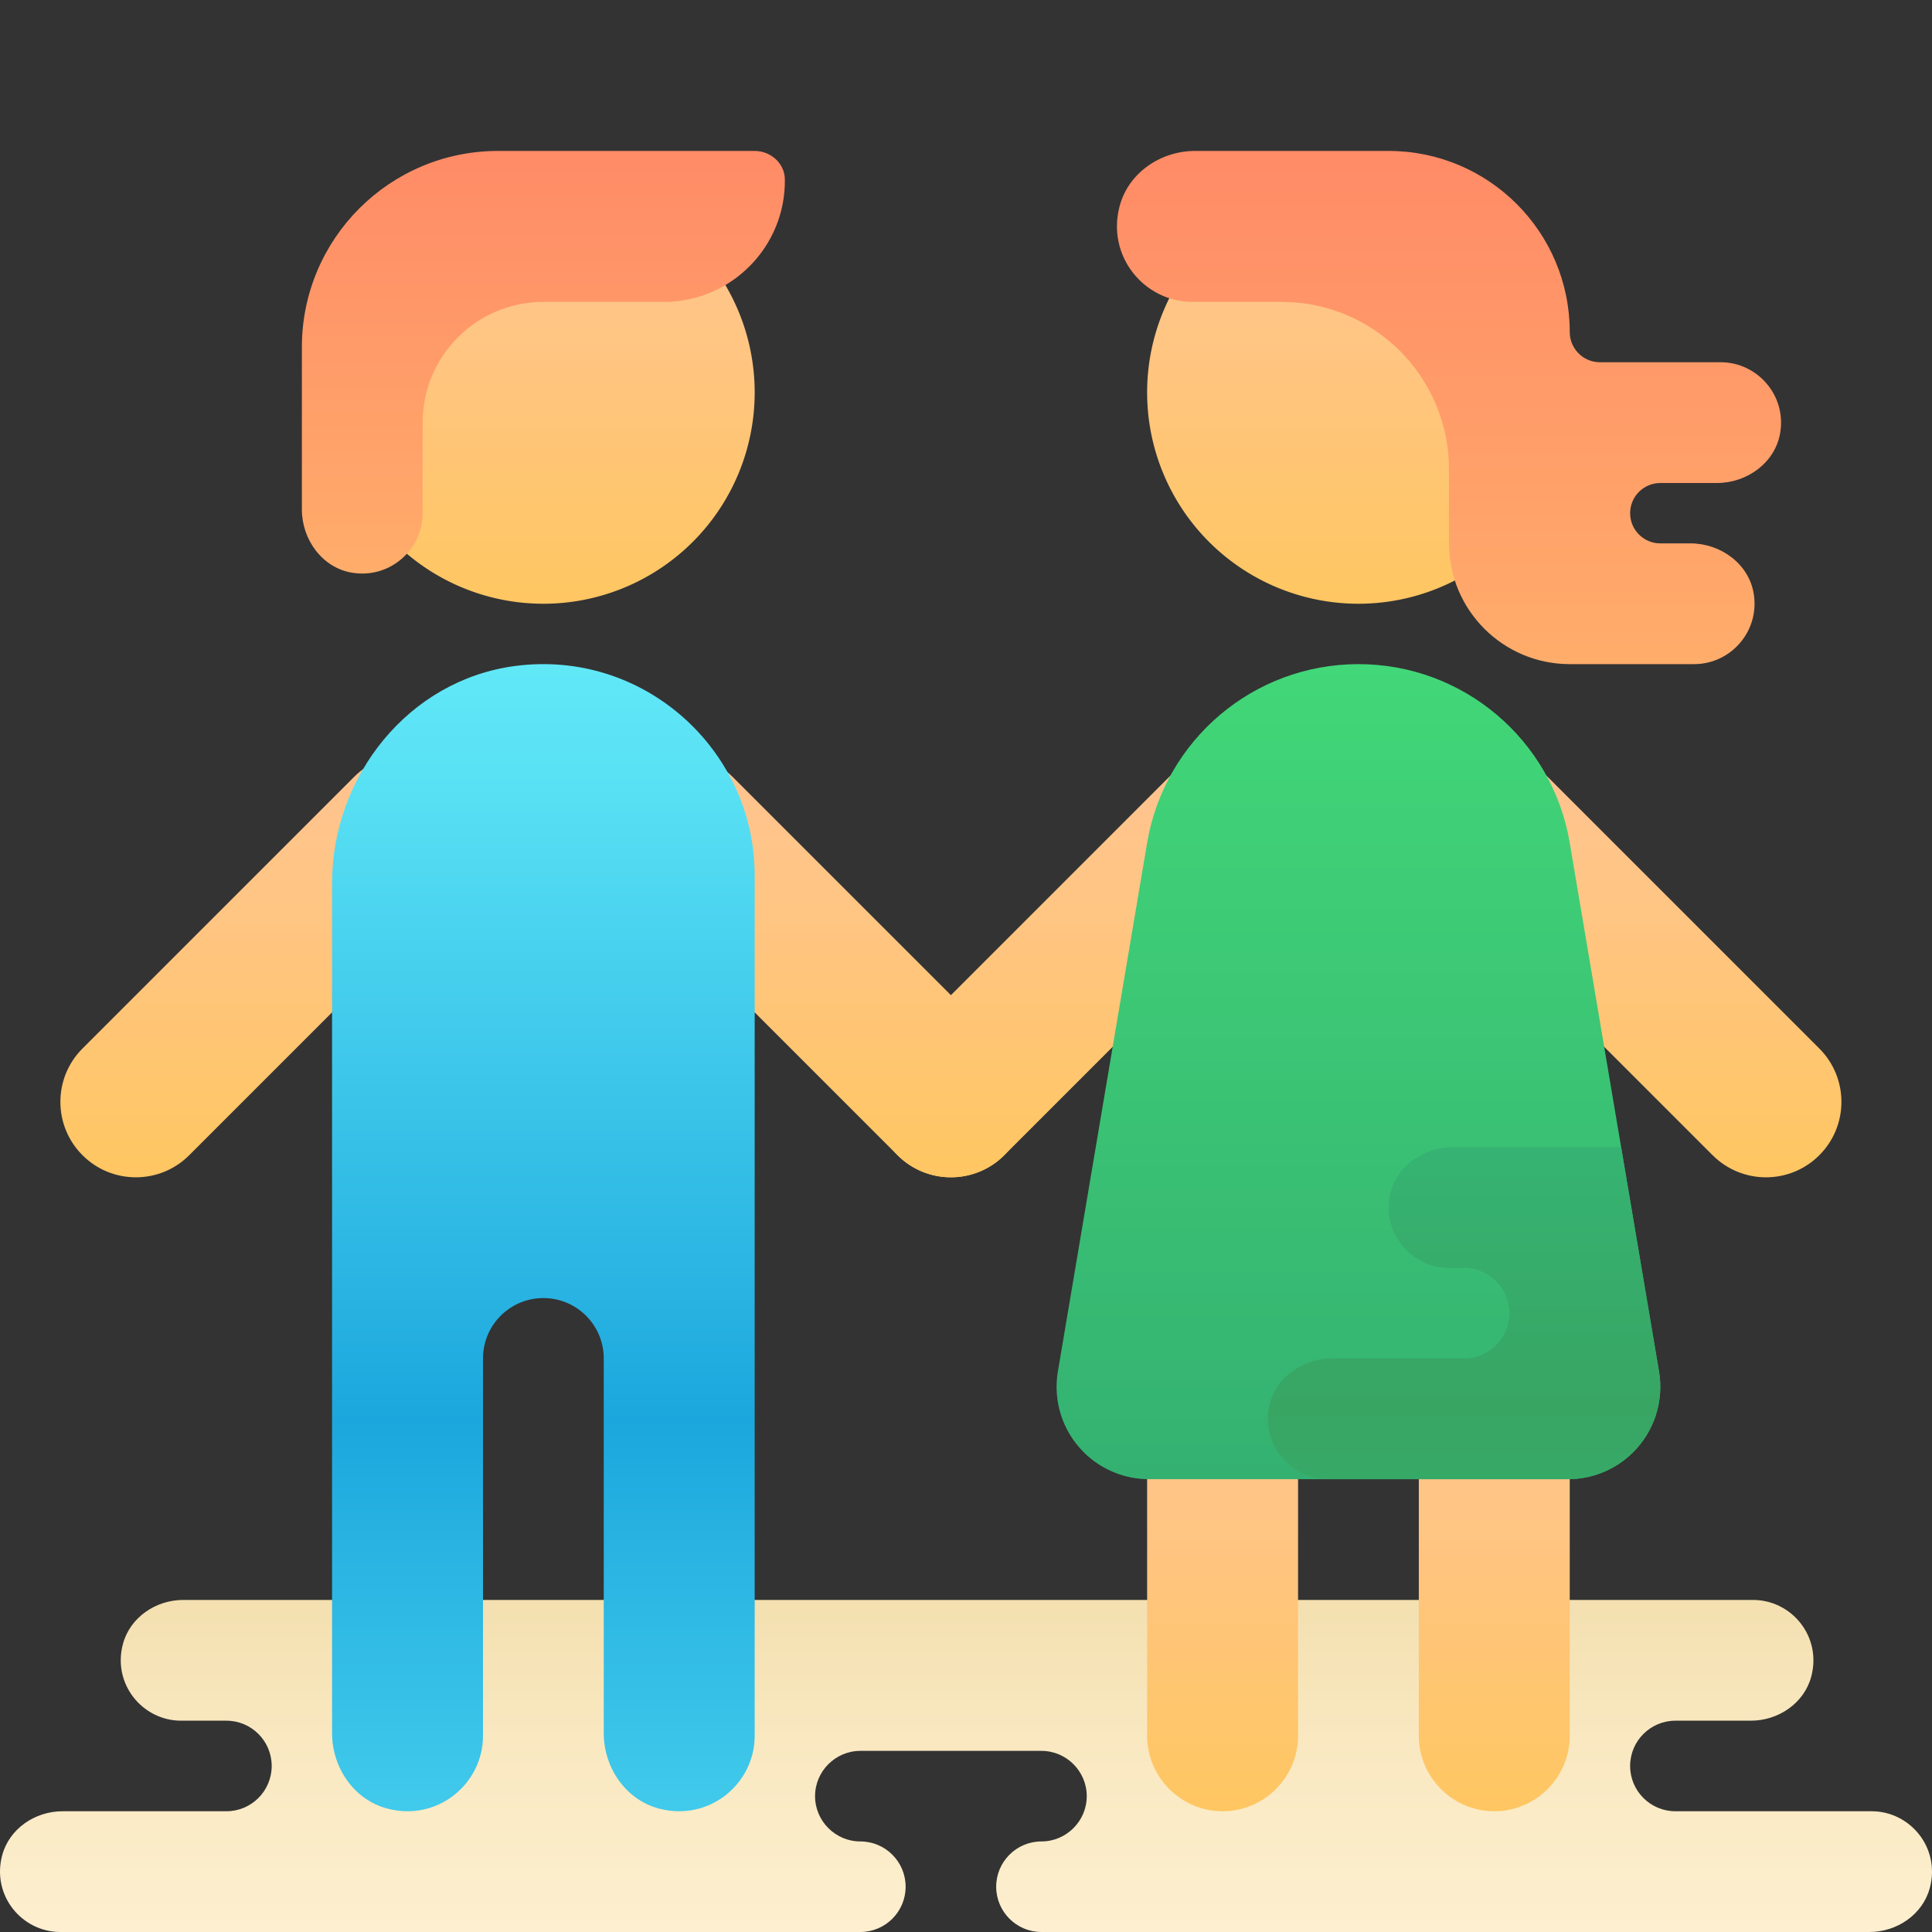
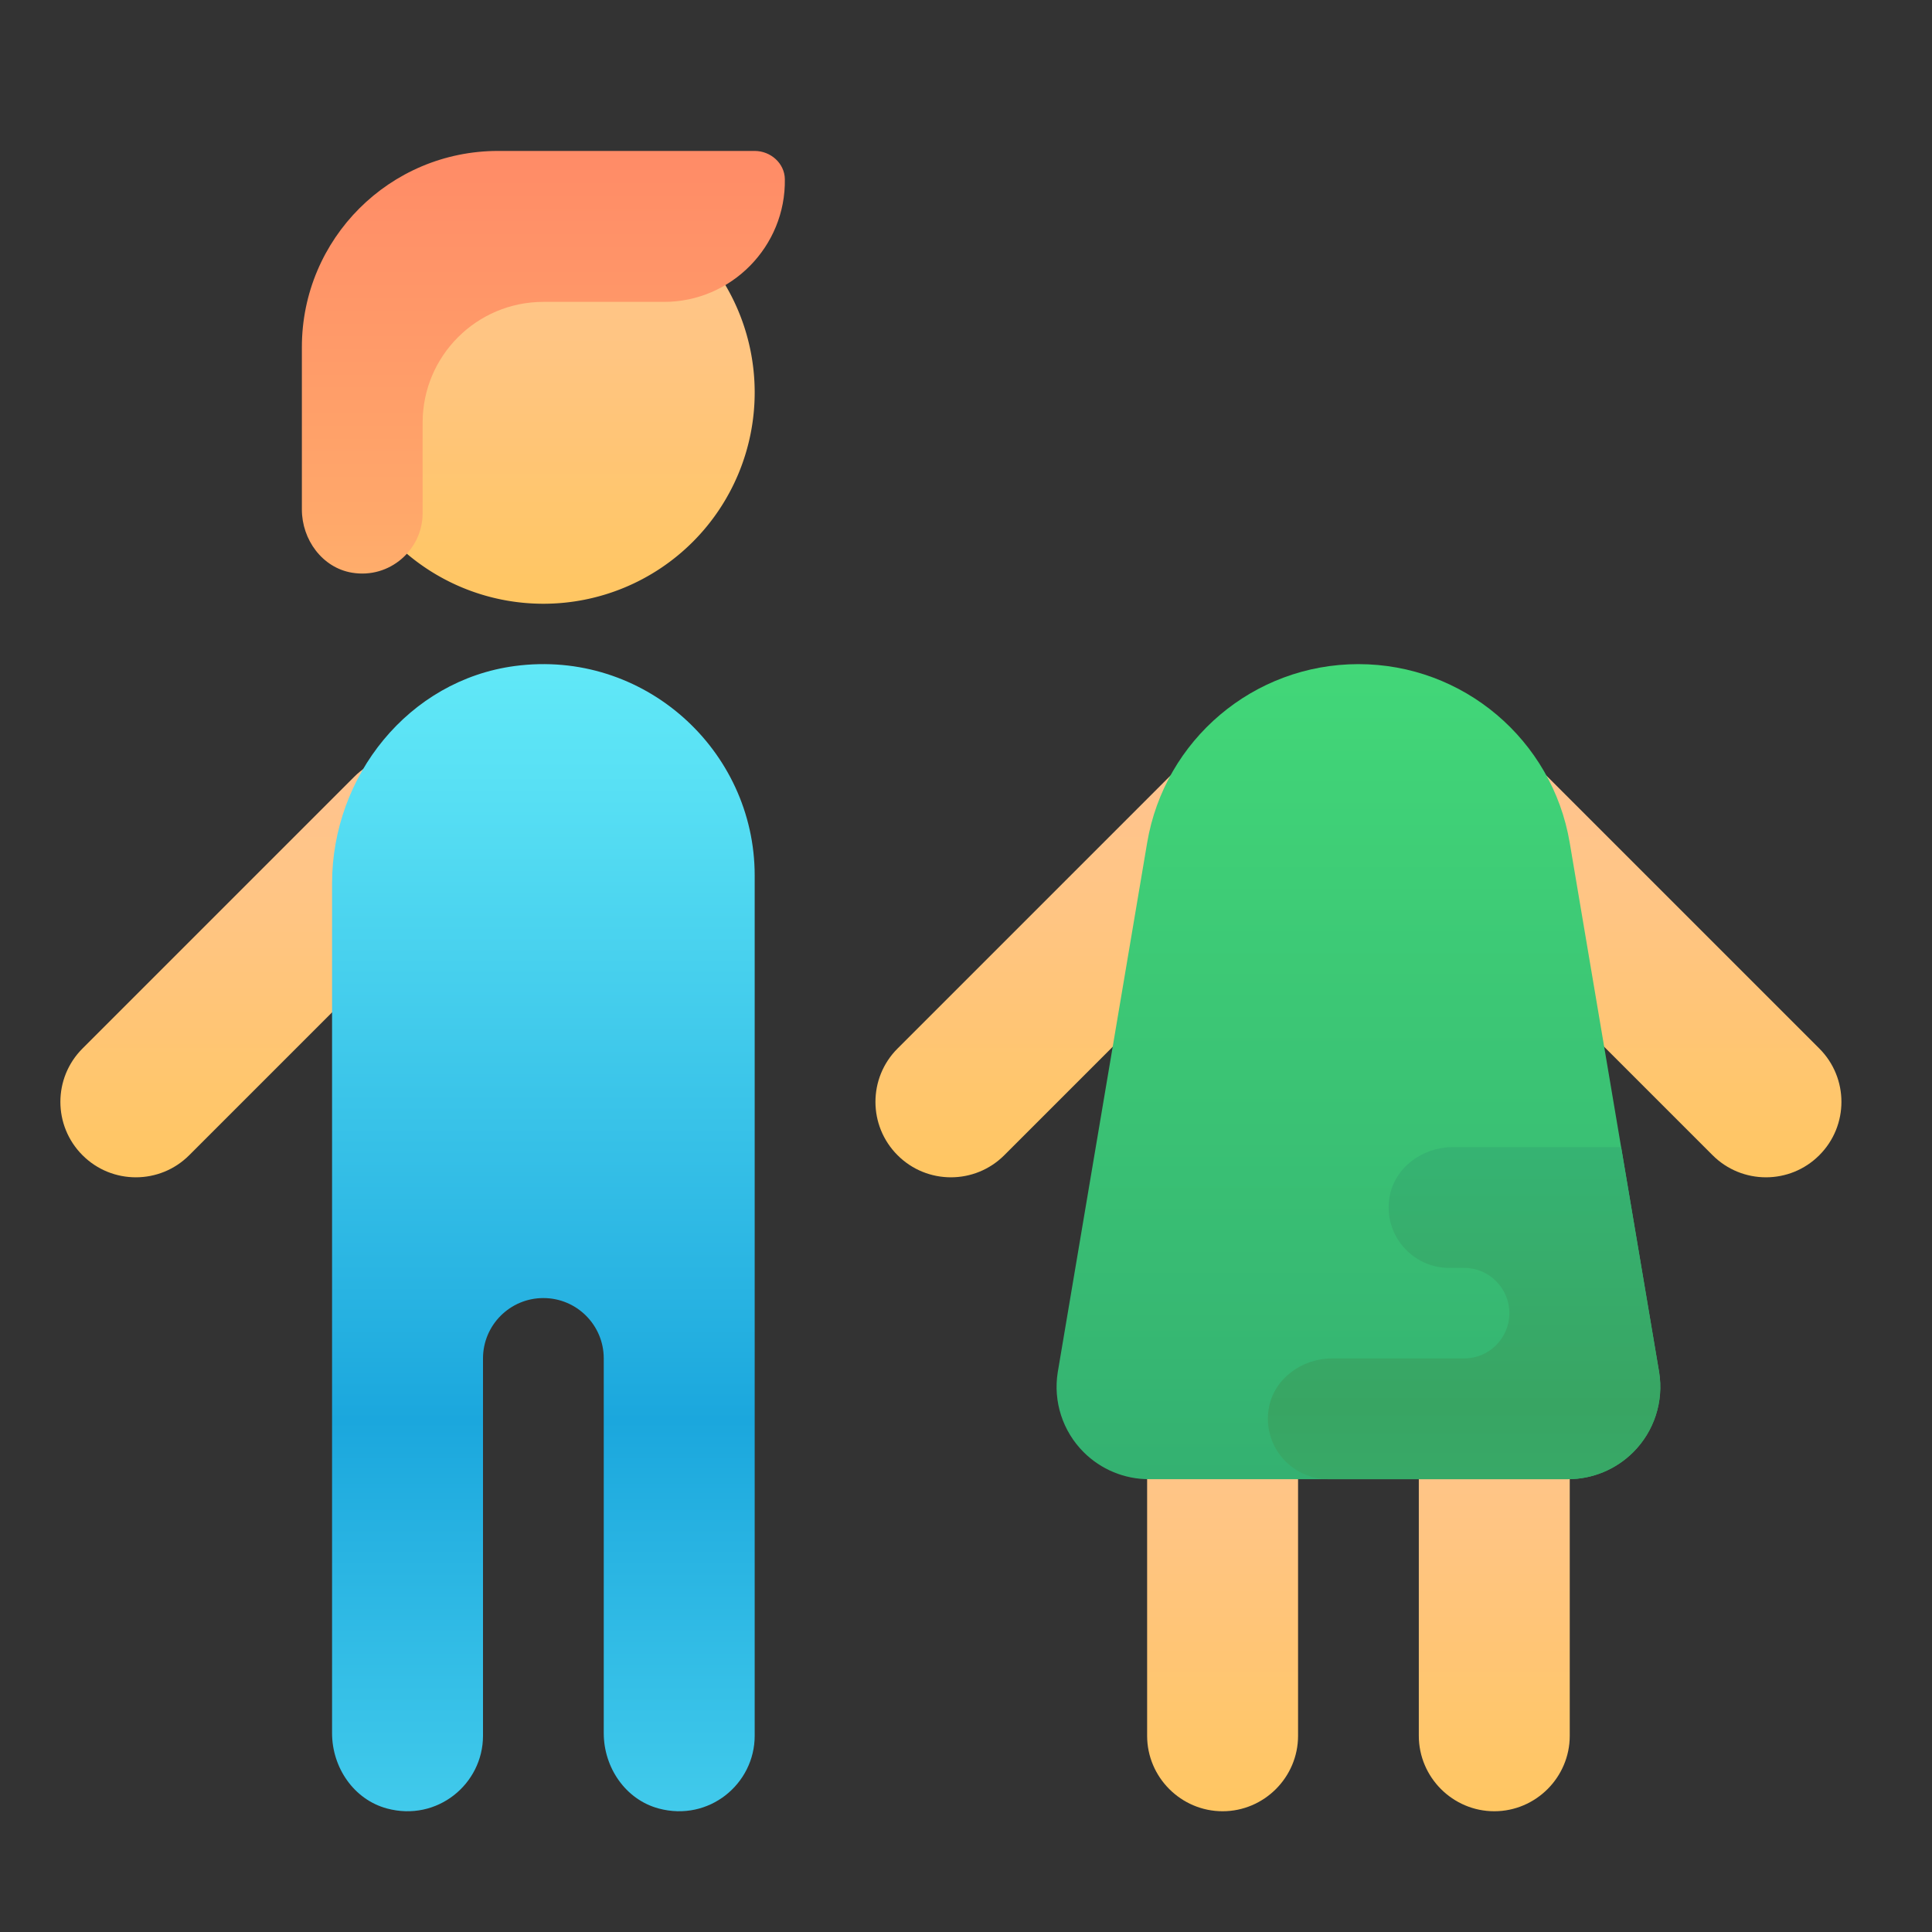
<svg xmlns="http://www.w3.org/2000/svg" viewBox="0 0 64 64">
  <rect x="0" y="0" width="64" height="64" fill="#333333" stroke="none" />
  <linearGradient id="jNALDPiU6RYqP2Wdtyhbha" x1="32" x2="32" y1="45.204" y2="68.979" gradientUnits="userSpaceOnUse" spreadMethod="reflect">
    <stop offset="0" stop-color="#e9ce8e" />
    <stop offset="0" stop-color="#e9ce8e" />
    <stop offset=".241" stop-color="#f1dca9" />
    <stop offset=".521" stop-color="#f9e8c0" />
    <stop offset=".782" stop-color="#fdefcf" />
    <stop offset="1" stop-color="#fff2d4" />
  </linearGradient>
-   <path fill="url(#jNALDPiU6RYqP2Wdtyhbha)" d="M62,60h-6.5c-0.828,0-1.5-0.672-1.5-1.5s0.672-1.5,1.5-1.5H58 c0.911,0,1.762-0.577,1.999-1.456c0.358-1.33-0.65-2.544-1.927-2.544h-52c-0.911,0-1.762,0.577-1.999,1.456 C3.715,55.786,4.723,57,6,57h1.5C8.328,57,9,57.672,9,58.5S8.328,60,7.5,60H2.072c-0.911,0-1.762,0.577-1.999,1.456 C-0.285,62.786,0.723,64,2,64h22.5h4c0.828,0,1.5-0.672,1.5-1.5S29.328,61,28.5,61c-0.825,0-1.5-0.675-1.5-1.5s0.675-1.5,1.5-1.5h6 c0.825,0,1.5,0.675,1.5,1.5S35.325,61,34.5,61c-0.828,0-1.5,0.672-1.5,1.5s0.672,1.5,1.5,1.5h4h23.428 c0.911,0,1.762-0.577,1.999-1.456C64.285,61.214,63.277,60,62,60z" />
  <linearGradient id="jNALDPiU6RYqP2Wdtyhbhb" x1="27" x2="27" y1="39" y2="25" gradientUnits="userSpaceOnUse" spreadMethod="reflect">
    <stop offset="0" stop-color="#ffc662" />
    <stop offset=".004" stop-color="#ffc662" />
    <stop offset=".609" stop-color="#ffc582" />
    <stop offset="1" stop-color="#ffc491" />
    <stop offset="1" stop-color="#ffc491" />
  </linearGradient>
-   <path fill="url(#jNALDPiU6RYqP2Wdtyhbhb)" d="M31.5,39c-0.64,0-1.28-0.244-1.768-0.732l-9-9c-0.977-0.976-0.977-2.559,0-3.535 c0.976-0.977,2.56-0.977,3.535,0l9,9c0.977,0.976,0.977,2.559,0,3.535C32.78,38.756,32.14,39,31.5,39z" />
  <linearGradient id="jNALDPiU6RYqP2Wdtyhbhc" x1="9" x2="9" y1="39" y2="25" gradientUnits="userSpaceOnUse" spreadMethod="reflect">
    <stop offset="0" stop-color="#ffc662" />
    <stop offset=".004" stop-color="#ffc662" />
    <stop offset=".609" stop-color="#ffc582" />
    <stop offset="1" stop-color="#ffc491" />
    <stop offset="1" stop-color="#ffc491" />
  </linearGradient>
  <path fill="url(#jNALDPiU6RYqP2Wdtyhbhc)" d="M4.5,39c0.64,0,1.28-0.244,1.768-0.732l9-9c0.977-0.976,0.977-2.559,0-3.535 c-0.976-0.977-2.56-0.977-3.535,0l-9,9c-0.977,0.976-0.977,2.559,0,3.535C3.22,38.756,3.86,39,4.5,39z" />
  <linearGradient id="jNALDPiU6RYqP2Wdtyhbhd" x1="45" x2="45" y1="20" y2="6" gradientUnits="userSpaceOnUse" spreadMethod="reflect">
    <stop offset="0" stop-color="#ffc662" />
    <stop offset=".004" stop-color="#ffc662" />
    <stop offset=".609" stop-color="#ffc582" />
    <stop offset="1" stop-color="#ffc491" />
    <stop offset="1" stop-color="#ffc491" />
  </linearGradient>
-   <path fill="url(#jNALDPiU6RYqP2Wdtyhbhd)" d="M45 6A7 7 0 1 0 45 20A7 7 0 1 0 45 6Z" />
  <linearGradient id="jNALDPiU6RYqP2Wdtyhbhe" x1="49.5" x2="49.5" y1="60" y2="45" gradientUnits="userSpaceOnUse" spreadMethod="reflect">
    <stop offset="0" stop-color="#ffc662" />
    <stop offset=".004" stop-color="#ffc662" />
    <stop offset=".609" stop-color="#ffc582" />
    <stop offset="1" stop-color="#ffc491" />
    <stop offset="1" stop-color="#ffc491" />
  </linearGradient>
  <path fill="url(#jNALDPiU6RYqP2Wdtyhbhe)" d="M49.5,45L49.5,45c1.375,0,2.5,1.125,2.5,2.5v10c0,1.375-1.125,2.5-2.5,2.5h0 c-1.375,0-2.5-1.125-2.5-2.5v-10C47,46.125,48.125,45,49.5,45z" />
  <linearGradient id="jNALDPiU6RYqP2Wdtyhbhf" x1="40.5" x2="40.5" y1="60" y2="45" gradientUnits="userSpaceOnUse" spreadMethod="reflect">
    <stop offset="0" stop-color="#ffc662" />
    <stop offset=".004" stop-color="#ffc662" />
    <stop offset=".609" stop-color="#ffc582" />
    <stop offset="1" stop-color="#ffc491" />
    <stop offset="1" stop-color="#ffc491" />
  </linearGradient>
  <path fill="url(#jNALDPiU6RYqP2Wdtyhbhf)" d="M40.5,45L40.5,45c1.375,0,2.5,1.125,2.5,2.5v10c0,1.375-1.125,2.5-2.5,2.5h0 c-1.375,0-2.5-1.125-2.5-2.5v-10C38,46.125,39.125,45,40.5,45z" />
  <linearGradient id="jNALDPiU6RYqP2Wdtyhbhg" x1="18" x2="18" y1="20" y2="6" gradientUnits="userSpaceOnUse" spreadMethod="reflect">
    <stop offset="0" stop-color="#ffc662" />
    <stop offset=".004" stop-color="#ffc662" />
    <stop offset=".609" stop-color="#ffc582" />
    <stop offset="1" stop-color="#ffc491" />
    <stop offset="1" stop-color="#ffc491" />
  </linearGradient>
  <path fill="url(#jNALDPiU6RYqP2Wdtyhbhg)" d="M18 6A7 7 0 1 0 18 20A7 7 0 1 0 18 6Z" />
  <linearGradient id="jNALDPiU6RYqP2Wdtyhbhh" x1="18" x2="18" y1="17.657" y2="47.057" gradientUnits="userSpaceOnUse" spreadMethod="reflect">
    <stop offset="0" stop-color="#6af1fb" />
    <stop offset=".285" stop-color="#58e0f4" />
    <stop offset=".858" stop-color="#28b3e2" />
    <stop offset="1" stop-color="#1ba7dd" />
    <stop offset="1" stop-color="#1ba7dd" />
  </linearGradient>
  <path fill="url(#jNALDPiU6RYqP2Wdtyhbhh)" d="M17.059,22.062C13.536,22.529,11,25.709,11,29.263l0,9.237V43l0,14.412 c0,1.139,0.721,2.202,1.821,2.497C14.484,60.355,16,59.096,16,57.5V45c0-1.105,0.895-2,2-2h0c1.105,0,2,0.895,2,2l0,12.412 c0,1.139,0.721,2.202,1.821,2.497C23.484,60.355,25,59.096,25,57.5V43v-4.5V29C25,24.84,21.323,21.498,17.059,22.062z" />
  <linearGradient id="jNALDPiU6RYqP2Wdtyhbhi" x1="54" x2="54" y1="39" y2="25" gradientUnits="userSpaceOnUse" spreadMethod="reflect">
    <stop offset="0" stop-color="#ffc662" />
    <stop offset=".004" stop-color="#ffc662" />
    <stop offset=".609" stop-color="#ffc582" />
    <stop offset="1" stop-color="#ffc491" />
    <stop offset="1" stop-color="#ffc491" />
  </linearGradient>
  <path fill="url(#jNALDPiU6RYqP2Wdtyhbhi)" d="M58.5,39c-0.64,0-1.28-0.244-1.768-0.732l-9-9c-0.977-0.976-0.977-2.559,0-3.535 c0.976-0.977,2.56-0.977,3.535,0l9,9c0.977,0.976,0.977,2.559,0,3.535C59.78,38.756,59.14,39,58.5,39z" />
  <linearGradient id="jNALDPiU6RYqP2Wdtyhbhj" x1="36" x2="36" y1="39" y2="25" gradientUnits="userSpaceOnUse" spreadMethod="reflect">
    <stop offset="0" stop-color="#ffc662" />
    <stop offset=".004" stop-color="#ffc662" />
    <stop offset=".609" stop-color="#ffc582" />
    <stop offset="1" stop-color="#ffc491" />
    <stop offset="1" stop-color="#ffc491" />
  </linearGradient>
  <path fill="url(#jNALDPiU6RYqP2Wdtyhbhj)" d="M31.5,39c0.64,0,1.28-0.244,1.768-0.732l9-9c0.977-0.976,0.977-2.559,0-3.535 c-0.976-0.977-2.56-0.977-3.535,0l-9,9c-0.977,0.976-0.977,2.559,0,3.535C30.22,38.756,30.86,39,31.5,39z" />
  <linearGradient id="jNALDPiU6RYqP2Wdtyhbhk" x1="45" x2="45" y1="22" y2="49" gradientUnits="userSpaceOnUse" spreadMethod="reflect">
    <stop offset="0" stop-color="#42d778" />
    <stop offset=".996" stop-color="#34b171" />
    <stop offset="1" stop-color="#34b171" />
  </linearGradient>
  <path fill="url(#jNALDPiU6RYqP2Wdtyhbhk)" d="M51.941,49H38.059c-0.811,0-1.589-0.322-2.163-0.896v0c-0.694-0.694-1.012-1.678-0.857-2.646 l2.962-17.542C38.578,24.5,41.536,22,45,22h0c3.464,0,6.422,2.5,6.999,5.916l2.962,17.542c0.155,0.968-0.164,1.953-0.857,2.646v0 C53.53,48.678,52.753,49,51.941,49z" />
  <linearGradient id="jNALDPiU6RYqP2Wdtyhbhl" x1="48" x2="48" y1="5" y2="22" gradientUnits="userSpaceOnUse" spreadMethod="reflect">
    <stop offset="0" stop-color="#ff8b67" />
    <stop offset=".847" stop-color="#ffa76a" />
    <stop offset="1" stop-color="#ffad6b" />
    <stop offset="1" stop-color="#ffad6b" />
  </linearGradient>
-   <path fill="url(#jNALDPiU6RYqP2Wdtyhbhl)" d="M46,5l-6.412,0c-1.139,0-2.202,0.721-2.497,1.821C36.645,8.484,37.904,10,39.5,10h2.95 c3.065,0,5.55,2.485,5.55,5.55V18c0,2.209,1.791,4,4,4h4.122c1.212,0,2.181-1.093,1.971-2.342C57.928,18.675,56.997,18,56,18l-1,0 c-0.552,0-1-0.448-1-1c0-0.552,0.448-1,1-1l1.878,0c0.997,0,1.928-0.675,2.093-1.659C59.181,13.093,58.212,12,57,12h-4 c-0.552,0-1-0.448-1-1v0C52,7.686,49.314,5,46,5z" />
  <linearGradient id="jNALDPiU6RYqP2Wdtyhbhm" x1="18" x2="18" y1="5" y2="19" gradientUnits="userSpaceOnUse" spreadMethod="reflect">
    <stop offset="0" stop-color="#ff8b67" />
    <stop offset=".847" stop-color="#ffa76a" />
    <stop offset="1" stop-color="#ffad6b" />
    <stop offset="1" stop-color="#ffad6b" />
  </linearGradient>
  <path fill="url(#jNALDPiU6RYqP2Wdtyhbhm)" d="M25,5h-8.5C12.91,5,10,7.91,10,11.5l0,5.378c0,0.997,0.675,1.928,1.658,2.093 C12.907,19.181,14,18.212,14,17v-3c0-2.209,1.791-4,4-4h4c2.222,0,4.036-1.836,3.999-4.067C25.991,5.407,25.526,5,25,5z" />
  <linearGradient id="jNALDPiU6RYqP2Wdtyhbhn" x1="48.5" x2="48.5" y1="46.603" y2="38.092" gradientUnits="userSpaceOnUse" spreadMethod="reflect">
    <stop offset="0" stop-color="#38a563" />
    <stop offset=".996" stop-color="#36b372" />
  </linearGradient>
  <path fill="url(#jNALDPiU6RYqP2Wdtyhbhn)" d="M54.962,45.458L53.702,38l-5.58,0c-0.997,0-1.928,0.675-2.093,1.658 C45.819,40.907,46.788,42,48,42h0.5c0.828,0,1.5,0.672,1.5,1.5v0c0,0.828-0.672,1.5-1.5,1.5l-4.378,0 c-0.997,0-1.928,0.675-2.093,1.658C41.819,47.907,42.788,49,44,49h7.941c0.811,0,1.589-0.322,2.163-0.896 C54.798,47.411,55.117,46.427,54.962,45.458z" />
</svg>